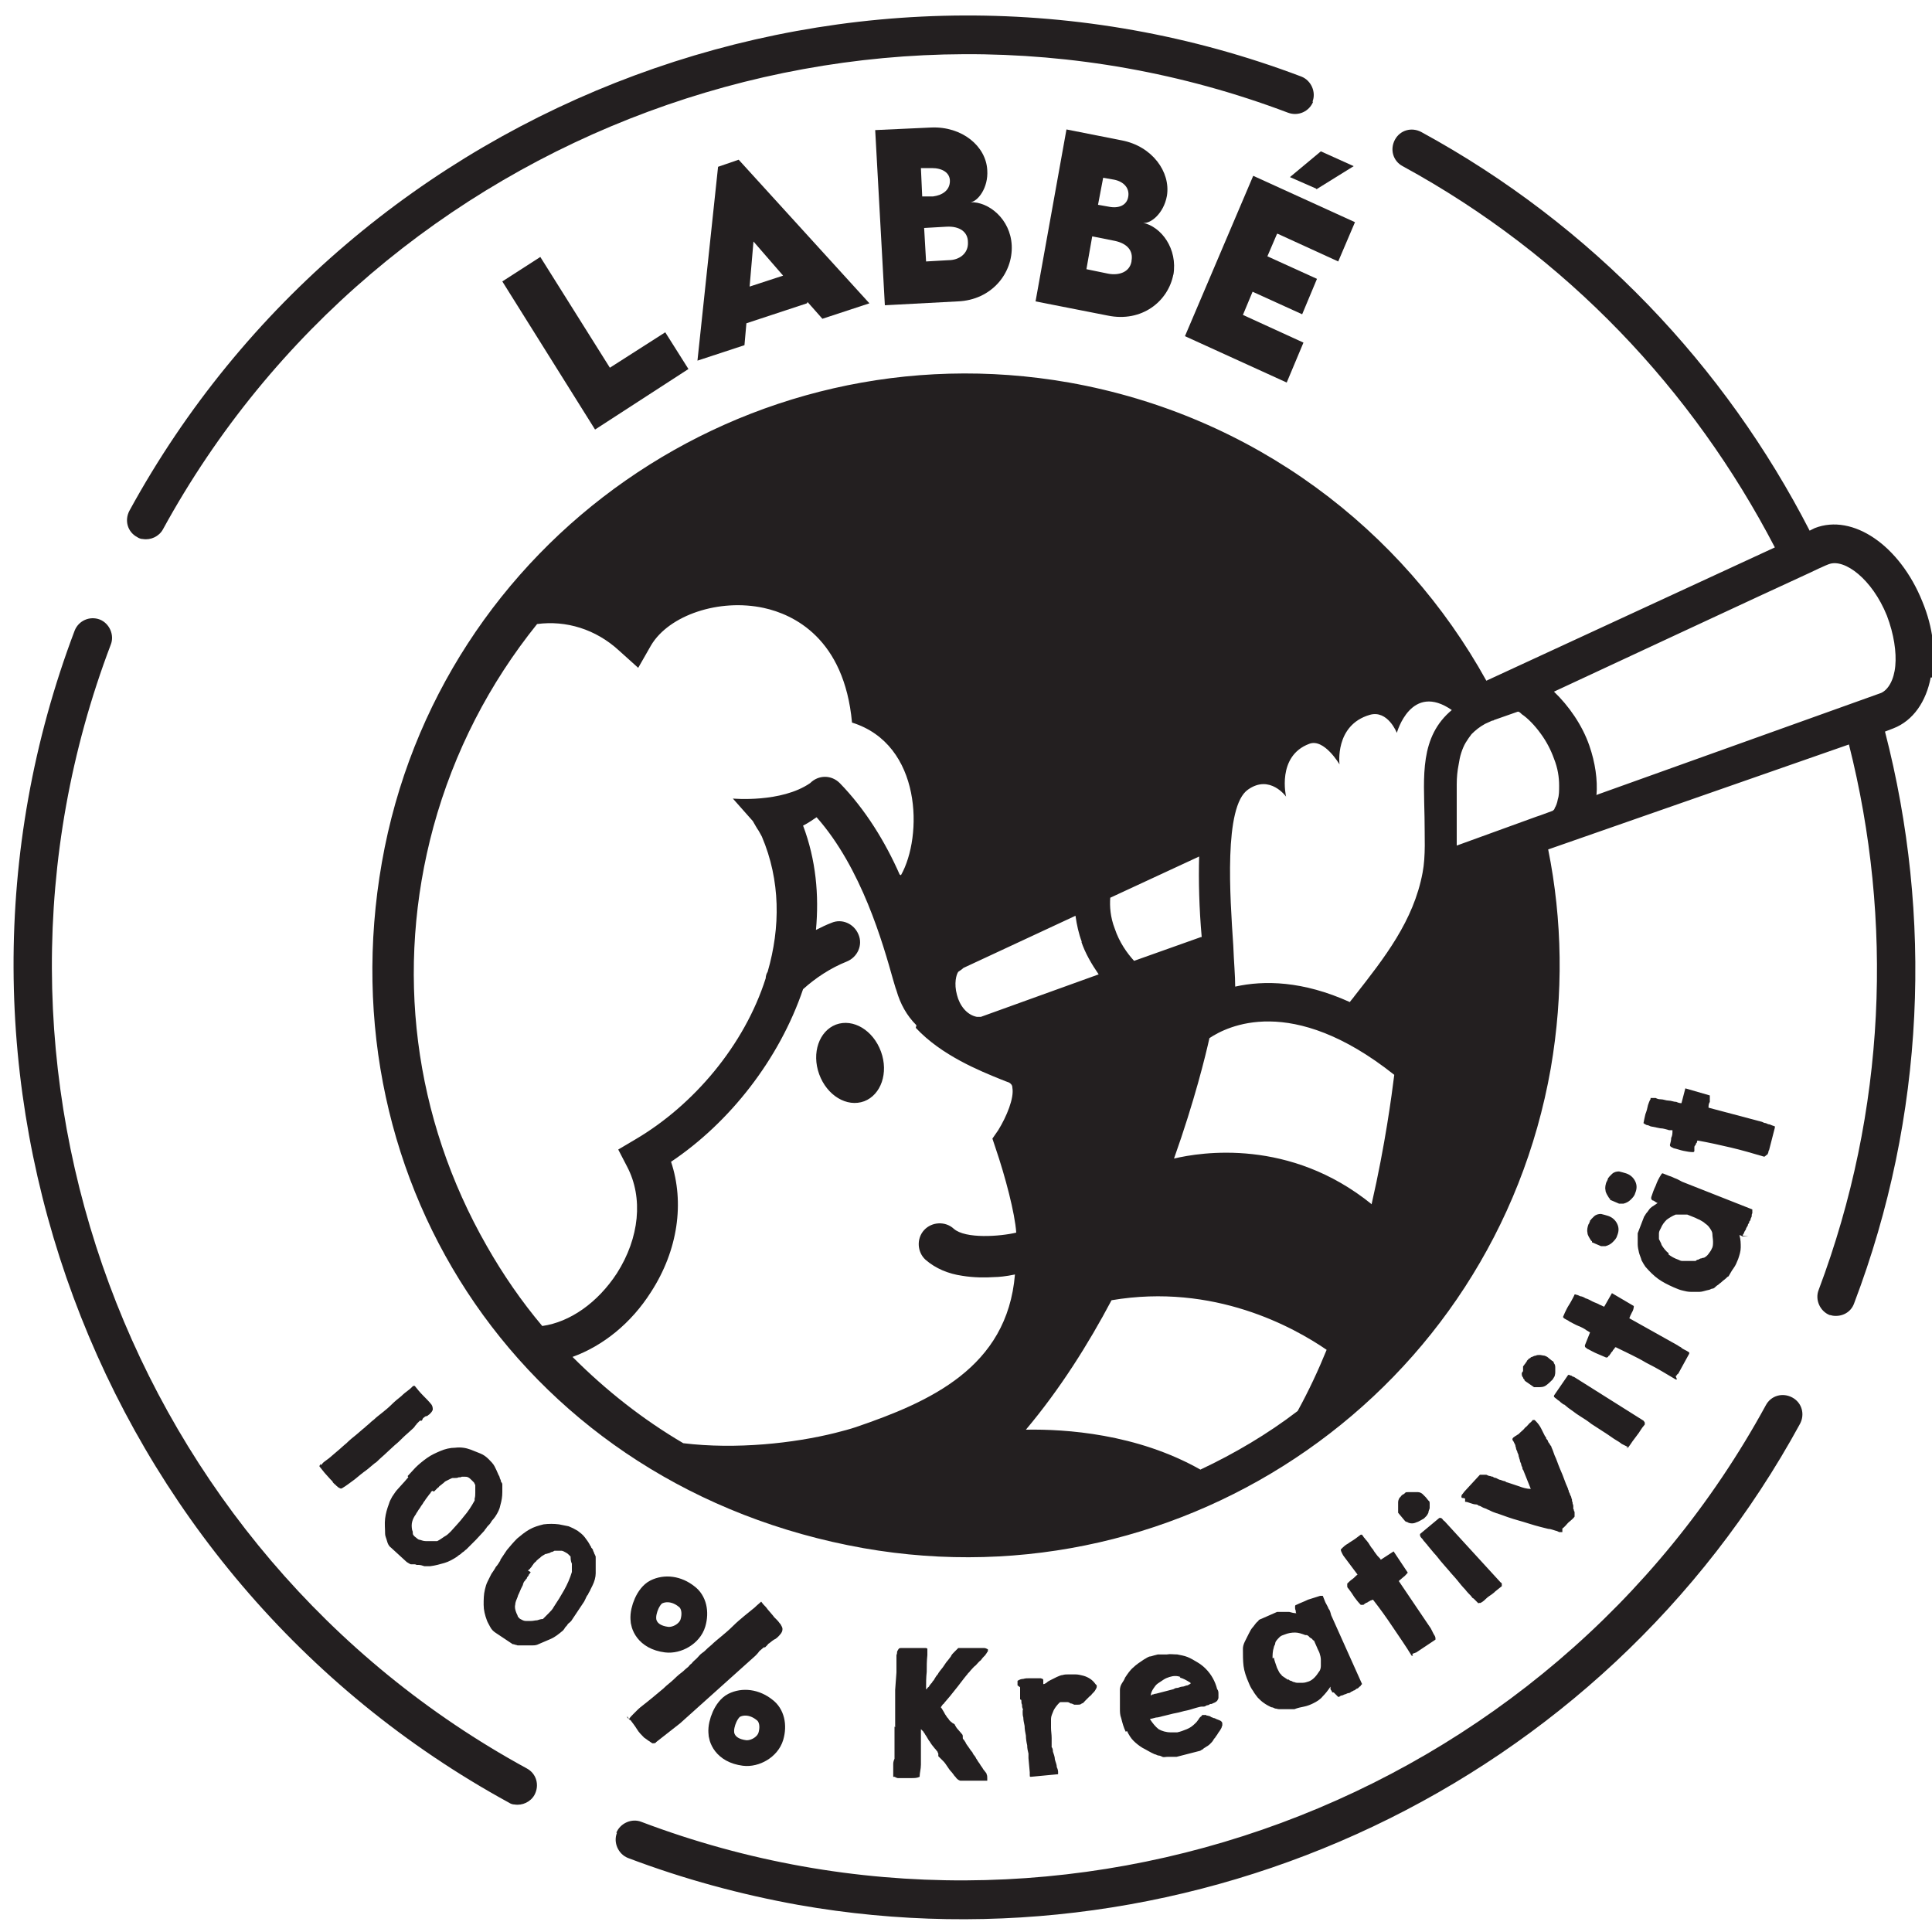
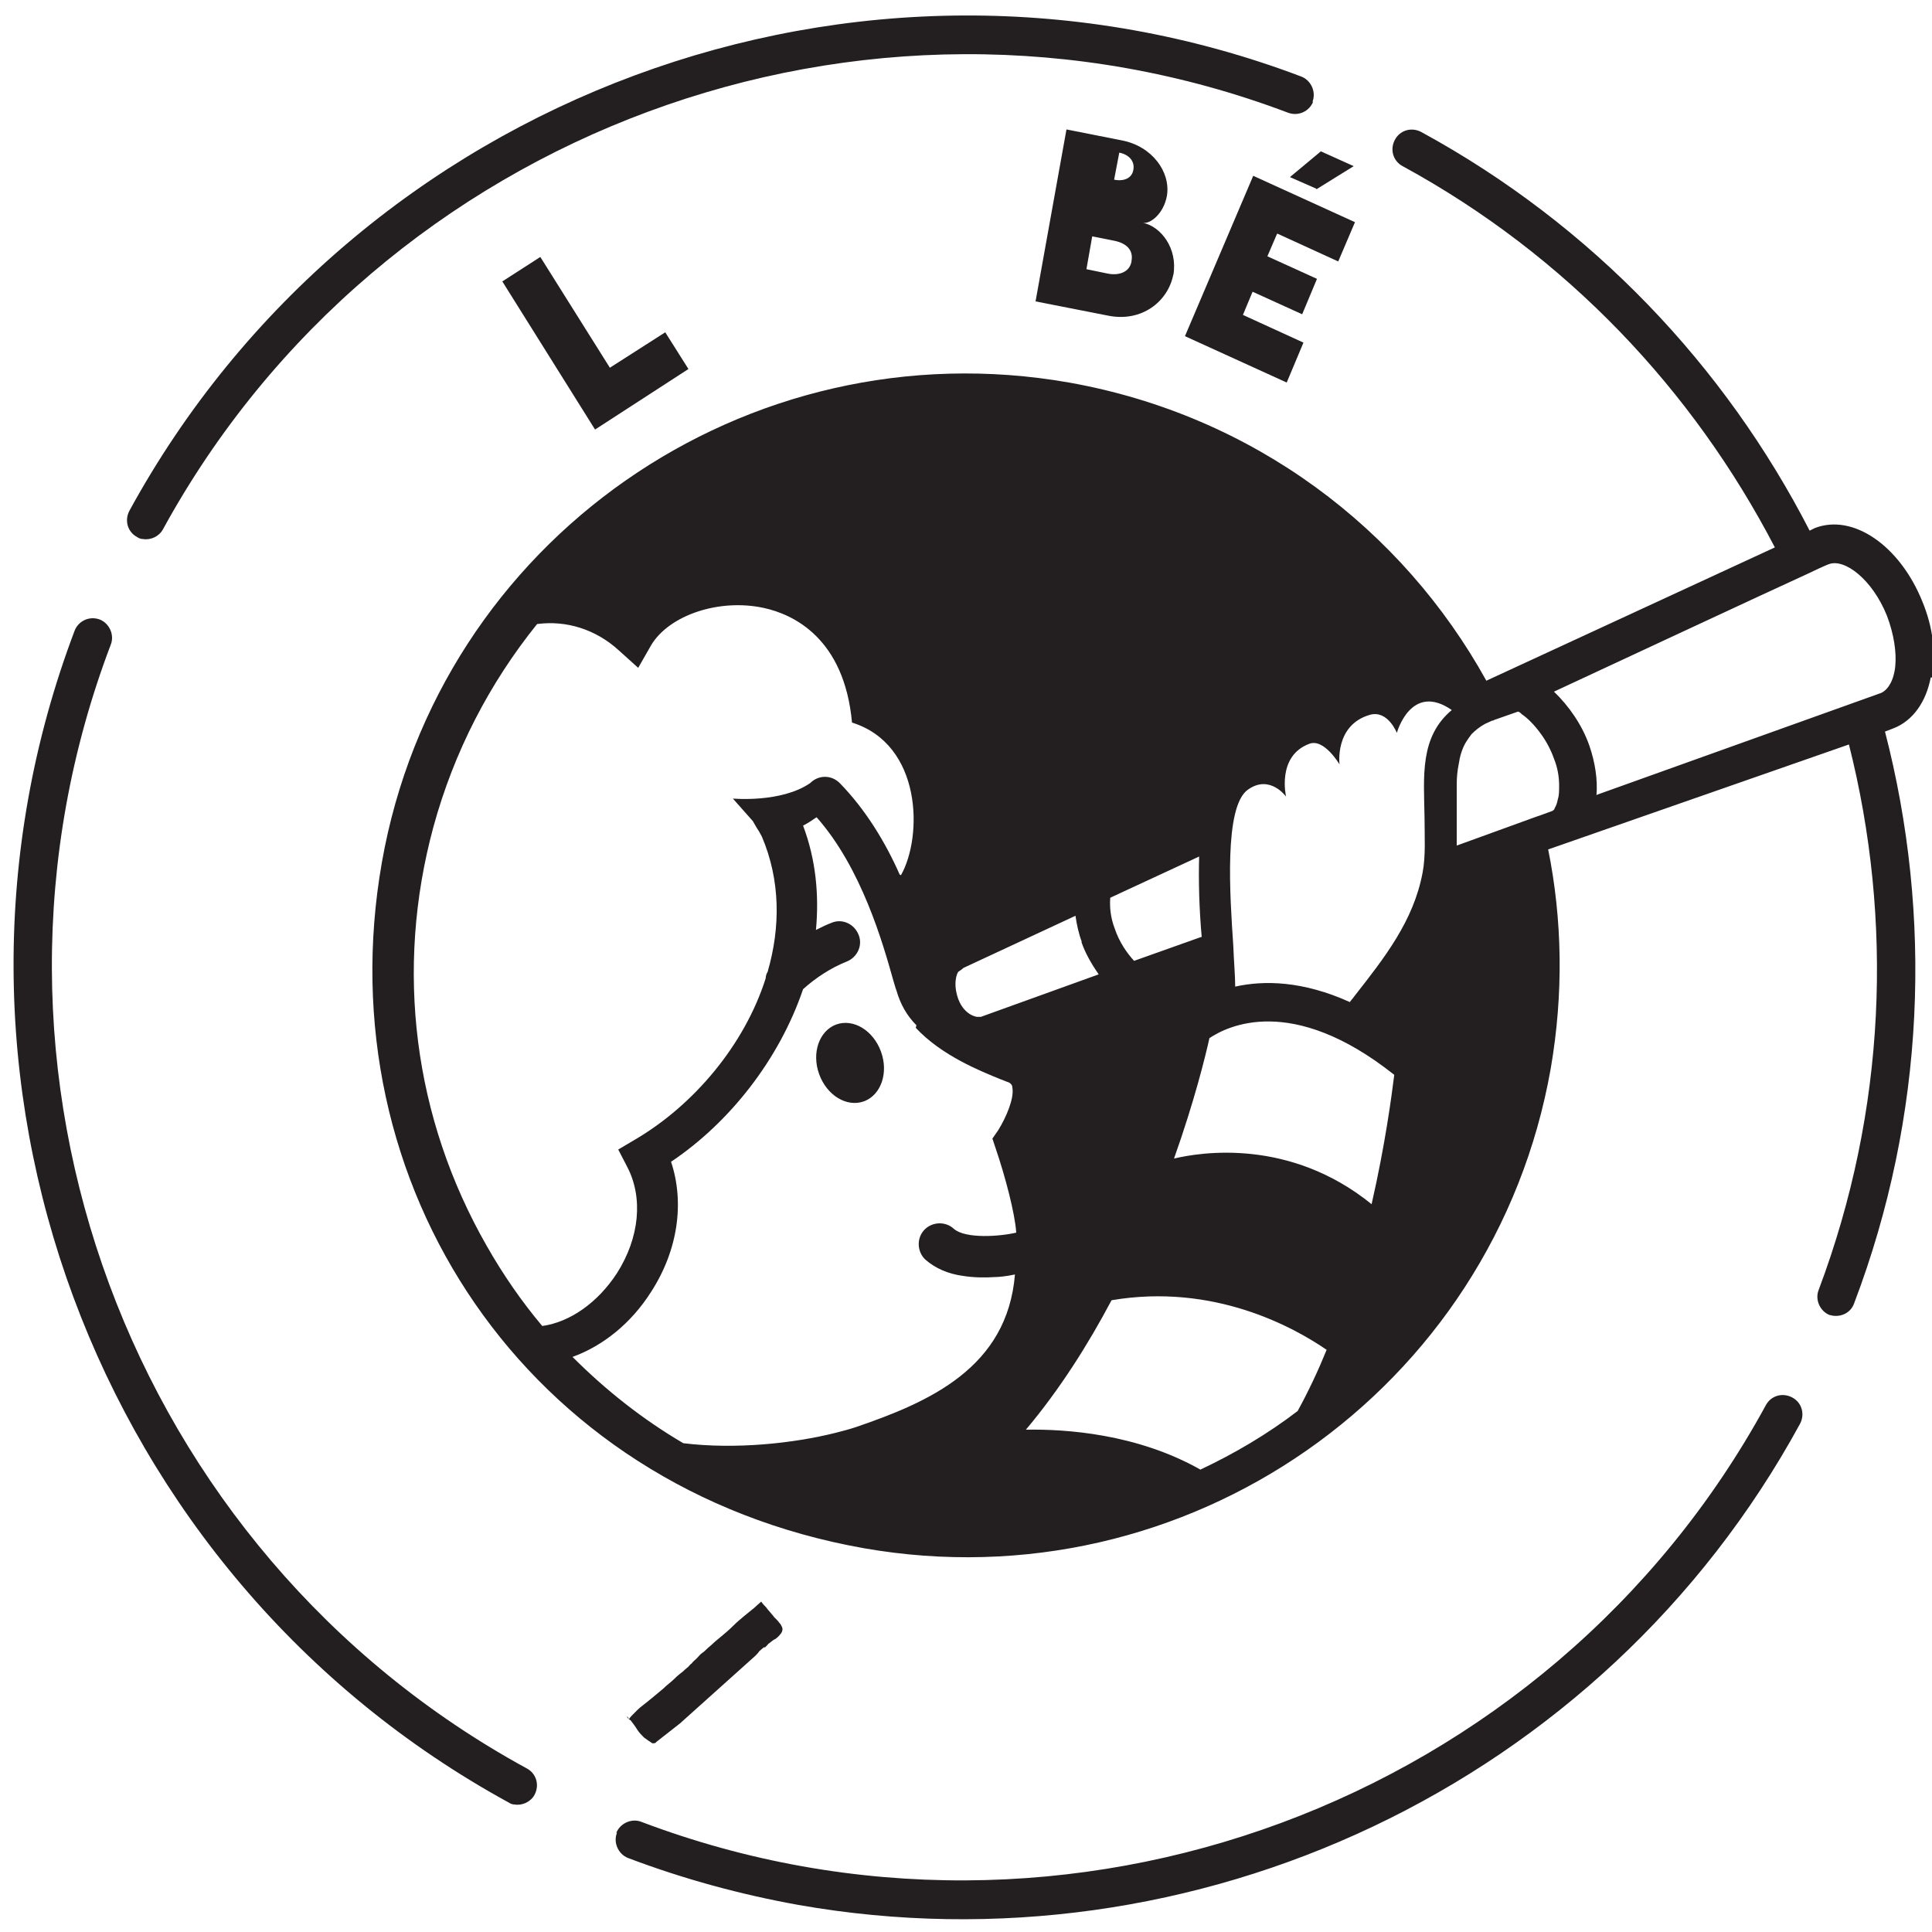
<svg xmlns="http://www.w3.org/2000/svg" id="Layer_1" data-name="Layer 1" version="1.1" viewBox="0 0 300 300">
  <defs>
    <style>
      .cls-1 {
        clip-path: url(#clippath);
      }

      .cls-2, .cls-3 {
        fill: none;
      }

      .cls-2, .cls-4 {
        stroke-width: 0px;
      }

      .cls-3 {
        stroke: #231f20;
        stroke-width: 4px;
      }

      .cls-4 {
        fill: #231f20;
      }
    </style>
    <clipPath id="clippath">
      <rect class="cls-2" width="300" height="300" />
    </clipPath>
  </defs>
  <g class="cls-1">
    <path class="cls-4" d="M300,105.2v-.3c.6-3.4.2-7.4-1.5-11.5-3.5-8.7-10.8-13.7-16.7-11.4l-.8.4c-13.1-25.5-33.7-47.4-60.3-61.9-1.5-.8-3.3-.3-4.1,1.2-.8,1.5-.3,3.3,1.2,4.1,25.5,13.9,45.1,34.8,57.8,59.2l-44.8,20.7h0c-13-23.5-36.1-41.2-64.8-46.3-50.1-8.8-97.9,24.5-106.7,74.5-8.8,50,22.4,97.2,74.8,106.5,50.1,8.8,97.9-24.5,106.7-74.5,2-11.6,1.8-23.1-.4-34h0c0,0,46.7-16.3,46.7-16.3,6.9,27.3,5.8,56.8-4.7,84.7-.6,1.5.2,3.3,1.7,3.9.2,0,.4.1.5.1,1.4.2,2.8-.5,3.3-1.9,11.1-29.2,12.2-60.2,4.8-88.8l1.3-.5c3.1-1.2,5.1-4.2,5.8-7.9h0ZM159.3,222c5.3-6.3,9.7-13.3,13.3-20.1,15.9-2.7,28.3,4.2,33.4,7.7-1.3,3.2-2.8,6.4-4.5,9.5-4.7,3.6-9.8,6.6-15.1,9.1-9.9-5.6-21-6.3-27-6.2h0ZM139.7,135.8c-2.2-5-5.3-10.1-9.3-14.2-1.3-1.3-3.3-1.3-4.6,0-4.5,3.1-12,2.4-12,2.4l3.1,3.5c.3.5.5.9.7,1.2.3.4.4.7.7,1.2,2.9,6.8,2.9,14.1.9,21-.2.3-.3.7-.3,1-3.3,10.4-11.2,19.7-20.2,25l-2.7,1.6,1.4,2.7c2.5,4.8,1.9,11-1.6,16.5-3,4.6-7.3,7.6-11.6,8.2-3.2-3.8-6.1-8-8.6-12.4-11.4-19.9-14.3-43-8.3-65.1,3.2-11.7,8.7-22.3,16.1-31.5,4.5-.6,9.1.8,12.7,4.1l3,2.7,2-3.5c2.8-4.7,10.6-7.3,17.5-5.8,4.6,1,12.5,4.7,13.7,17.8,10.9,3.4,11,17.7,7.6,23.7h0ZM142.2,159.6c4,4.3,10,6.7,13.2,8,.5.2,1,.4,1.3.5.3.2.5.4.5.8.3,1.6-.9,4.5-2.2,6.6l-.9,1.3.5,1.5c1.5,4.4,3,10.1,3.2,13.1-2.5.6-7.9,1-9.7-.6-1.3-1.2-3.4-1.1-4.6.2-1.2,1.3-1.1,3.4.2,4.6,1.6,1.4,3.6,2.2,5.7,2.5,1.8.3,3.6.3,5.1.2.5,0,1.7-.1,3.1-.4-1.2,14.5-13.3,19.8-24.7,23.7-.9.3-2,.6-3.2.9-6.4,1.6-15.4,2.6-23.6,1.6-6.3-3.7-12-8.2-17.2-13.4,4.7-1.7,9.1-5.2,12.2-10.1,4.2-6.5,5.2-13.9,3.1-20.2,9.1-6.1,16.8-15.9,20.5-26.8,2-1.8,4.3-3.3,6.8-4.3,1.7-.7,2.5-2.6,1.8-4.2-.7-1.7-2.6-2.5-4.2-1.8-.8.3-1.6.7-2.4,1.1.5-5.4,0-10.9-2-16.2.8-.4,1.5-.9,2.1-1.3,7,7.9,10.3,19.6,11.9,25.3.2.6.3,1.1.5,1.6.6,2.1,1.6,3.9,3.1,5.4h0ZM167.9,146.2c.6,1.8,1.6,3.5,2.7,5.1l-18.3,6.6c-.2,0-.4,0-.6,0-1.6-.3-2.7-1.8-3.1-3.4-.5-1.8-.1-3.2.2-3.6.3-.2.6-.4.8-.6l17.4-8.1c.2,1.4.5,2.8,1,4.1h0ZM186.5,145.5l-10.4,3.7c-1.1-1.2-2.3-2.9-3-5-.7-1.8-.8-3.5-.7-4.8l13.8-6.4c-.1,3.8,0,8,.4,12.5h0ZM225.5,110.2c-5.1,4.2-4.4,10.4-4.3,16.7,0,2.9.2,6-.3,8.6-1.4,7.5-5.9,13.2-10.6,19.2-.2.3-.5.6-.7.9-7.3-3.3-13.3-3.4-17.8-2.4,0-1.7-.2-3.8-.3-6.4-.5-7.5-1.5-21.6,2.3-24.2,3.4-2.4,5.9,1.1,5.9,1.1,0,0-1.5-6.3,3.6-8.2,2.3-.9,4.7,3.2,4.7,3.2,0,0-.8-6.1,4.7-7.7,2.8-.8,4.2,2.8,4.2,2.8,0,0,2.2-8,8.6-3.5,0,0,0,0,0,0h0ZM213,187c-12.7-10.3-26.5-8.1-30.7-7.1,3.2-9,4.9-16,5.5-18.7,2.7-1.8,12.7-7,28.7,5.7-.4,3.2-1.4,10.8-3.5,20h0ZM239.3,114c.8,1.1,1.5,2.4,2,3.8.6,1.5.8,2.9.8,4.2,0,.8,0,1.5-.2,2.1-.1.6-.3,1.1-.5,1.4,0,.2-.2.3-.3.4l-1.9.7-.6.2-12.4,4.5c0-.8,0-1.5,0-2.3,0-.8,0-1.5,0-2.3,0-1.8,0-3.4,0-4.9,0-1.1.1-2.1.3-3.1.1-.6.2-1.2.4-1.8.2-.6.4-1.1.7-1.6.3-.5.6-.9.9-1.3.6-.6,1.2-1.1,2.1-1.6l1.1-.5c.1,0,.2,0,.3-.1l3.7-1.3c.2,0,.4.2.6.4.9.6,2,1.7,3,3.1h0ZM247.9,123.5c.2-2.4-.2-5.1-1.1-7.7-1.1-3.2-3.2-6.2-5.5-8.4h0s36.9-17.2,39.6-18.4c2.7-1.3,3.1-1.4,3.1-1.4,2.4-.9,6.7,2.3,9,8,1.1,2.9,1.5,5.7,1.3,7.8-.2,2.2-1.1,3.7-2.2,4.2l-44.1,15.8h0ZM136.8,163.3c-1.2-3.3-4.3-5.2-7-4.2-2.6,1-3.8,4.4-2.6,7.7,1.2,3.3,4.3,5.2,7,4.2,2.6-1,3.8-4.4,2.6-7.7h0ZM203.8,15.8c.6-1.5-.2-3.3-1.7-3.9C133.5-14.1,55.3,14.9,20.1,79.3c-.8,1.5-.3,3.3,1.2,4.1.3.2.6.3.9.3,1.2.2,2.5-.4,3.1-1.5C59.1,20.4,134.2-7.4,200,17.5c1.6.6,3.3-.2,3.9-1.7h0ZM15.5,96.2c-1.6-.6-3.3.2-3.9,1.7-26,68.6,3,146.8,67.4,182,.3.2.6.3.9.3,1.2.2,2.5-.4,3.1-1.5.8-1.5.3-3.3-1.2-4.1C20,240.9-7.8,165.9,17.2,100.1c.6-1.5-.2-3.3-1.7-3.9h0ZM95.8,284.6c-.6,1.5.2,3.3,1.7,3.9,8.7,3.3,17.6,5.7,26.5,7.3,61.3,10.8,124.8-18.4,155.5-74.7.8-1.5.3-3.3-1.2-4.1-1.5-.8-3.3-.3-4.1,1.2-33.7,61.8-108.8,89.6-174.6,64.7-1.5-.6-3.3.2-3.9,1.7h0Z" />
  </g>
  <polygon class="cls-4" points="103.3 51.6 106.9 57.3 92.4 66.7 78 43.7 83.9 39.9 94.7 57.1 103.3 51.6 103.3 51.6" />
-   <path class="cls-4" d="M125.3,47.1l-9.4,3.1-.3,3.4-7.3,2.4,3.2-30.1,3.2-1.1,20.3,22.3-7.3,2.4-2.3-2.6h0ZM121.6,42.8l-4.6-5.3-.6,7,5.2-1.7h0Z" />
-   <path class="cls-4" d="M157.1,38.1c.2,4.3-3.1,8.5-8.4,8.7l-11.3.6-1.5-27.2,8.7-.4c4.8-.2,8.5,2.9,8.7,6.6.2,2.8-1.5,4.9-2.6,5,2.8-.1,6.2,2.6,6.4,6.7h0ZM144.7,26.1h-1.7c0,0,.2,4.4.2,4.4h1.7c1.5-.2,2.6-1,2.6-2.4,0-1.3-1.2-2-2.8-2h0ZM150.3,37.6c0-1.6-1.3-2.5-3.3-2.4l-3.5.2.3,5.2,3.5-.2c1.6,0,3.1-1,3-2.8h0Z" />
-   <path class="cls-4" d="M182.2,42.6c-.8,4.2-4.9,7.5-10.2,6.4l-11.2-2.2,4.8-26.7,8.6,1.7c4.7.9,7.6,4.9,7,8.6-.5,2.8-2.6,4.4-3.7,4.2,2.8.6,5.4,4,4.7,8.1h0ZM173,27.9l-1.7-.3-.8,4.2,1.7.3c1.5.3,2.8-.2,3-1.6.2-1.3-.7-2.3-2.2-2.6h0ZM175.7,40.5c.3-1.6-.7-2.7-2.6-3.1l-3.5-.7-.9,5.1,3.4.7c1.6.3,3.3-.2,3.6-1.9h0Z" />
+   <path class="cls-4" d="M182.2,42.6c-.8,4.2-4.9,7.5-10.2,6.4l-11.2-2.2,4.8-26.7,8.6,1.7c4.7.9,7.6,4.9,7,8.6-.5,2.8-2.6,4.4-3.7,4.2,2.8.6,5.4,4,4.7,8.1h0ZM173,27.9c1.5.3,2.8-.2,3-1.6.2-1.3-.7-2.3-2.2-2.6h0ZM175.7,40.5c.3-1.6-.7-2.7-2.6-3.1l-3.5-.7-.9,5.1,3.4.7c1.6.3,3.3-.2,3.6-1.9h0Z" />
  <path class="cls-4" d="M198.3,36.3l-1.5,3.5,7.7,3.5-2.3,5.5-7.7-3.5-1.5,3.6,9.4,4.3-2.6,6.2-15.8-7.2,10.6-24.9,15.8,7.2-2.6,6.1-9.4-4.3h0ZM204.4,29.3l-4.1-1.8,4.8-4,5.1,2.3-5.8,3.6h0Z" />
  <path class="cls-4" d="M97.4,266.5c0,0,0,.1,0,.2,0,0,.1.1.2.2.1.1.2.2.3.2.3.4.7.9,1,1.4.3.5.7.9,1.1,1.3l.7.5.6.4c.3,0,.5,0,.6-.2l3.7-2.9,11.7-10.5c.2-.2.4-.4.6-.7.2-.2.5-.4.7-.6,0,0,0,0,.1,0,0,0,.1,0,.1,0,0,0,.1-.1.3-.3.2-.2.2-.3.3-.3.4-.3.7-.6,1-.7.3-.2.6-.5.9-.9.2-.3.2-.5.2-.7,0-.2-.2-.5-.3-.7-.2-.2-.3-.4-.5-.6-.2-.2-.4-.4-.5-.5,0,0-.2-.3-.4-.5-.2-.2-.4-.5-.6-.7-.2-.3-.4-.5-.6-.7-.2-.2-.3-.4-.4-.5h0s0,0,0,0c0,0,0,0,0,0,0,0,0,0,0,0-.2.2-.6.5-1,.9-.5.4-1,.8-1.6,1.3-.6.5-1.2,1-1.8,1.6-.6.6-1.2,1.1-1.8,1.6-.6.5-1.1.9-1.5,1.3-.5.4-.8.7-1,.9,0,0-.2.2-.5.4-.3.2-.5.5-.8.8-.3.3-.6.5-.8.8-.3.2-.4.4-.5.5-.1.1-.4.3-.8.7-.4.3-.9.7-1.4,1.2-.5.5-1.1.9-1.7,1.5-.6.5-1.2,1-1.8,1.5-.6.5-1,.8-1.5,1.2-.4.3-.7.6-.8.7-.2.2-.4.4-.6.6-.2.2-.4.4-.6.7,0,0,0,0,0,.1" />
-   <path class="cls-3" d="M115.6,272.2c1.6.2,3.6-.9,4.1-2.6.5-1.7.1-3.3-1-4.1-1.5-1.2-3.3-1.4-4.7-.7-1.2.6-2.1,2.8-2,4.2,0,.7.5,2.8,3.6,3.2h0ZM103.5,254.6c1.6.2,3.6-.9,4.1-2.6.5-1.7.1-3.3-1-4.1-1.5-1.2-3.3-1.4-4.7-.7-1.2.6-2.1,2.8-2,4.2,0,.7.5,2.8,3.6,3.2h0Z" />
-   <path class="cls-4" d="M49.8,227.3c0,.1-.2.2-.2.4l.8,1,.9,1s0,0,.2.2c0,0,.2.2.2.3,0,0,.2.2.3.3,0,0,.2.1.2.2.1,0,.2.2.4.3.2.1.3.2.5.1.7-.4,1.3-.9,2-1.4.6-.5,1.2-1,1.9-1.5l1.2-1c.2-.1.4-.3.7-.6.3-.3.7-.6,1.1-1,.4-.4.9-.8,1.3-1.2.5-.4.9-.8,1.3-1.2.4-.4.8-.7,1.1-1,.3-.3.6-.5.7-.7.1-.2.3-.3.3-.4,0,0,.2-.2.3-.3l.2-.2s0,0,.2,0c0,0,.1,0,.1,0,0,0,0,0,.1-.2,0,0,.1-.2.1-.2h0c.2-.1.3-.3.5-.3.2,0,.3-.2.5-.3.2-.2.4-.4.5-.7,0-.2,0-.5-.2-.8-.4-.5-.9-1-1.3-1.4-.5-.5-.9-1-1.3-1.5,0,0,0,0-.1,0,0,0-.1,0-.1,0h0s0,0,0,0c-.1,0-.3.3-.7.6-.4.3-.8.6-1.2,1-.5.4-1,.8-1.5,1.3-.5.5-1,.9-1.5,1.3-.5.4-.9.7-1.2,1-.4.3-.6.5-.7.6-.2.2-.5.4-.8.7-.4.3-.8.7-1.3,1.1-.5.4-1,.8-1.5,1.3-.5.4-1,.9-1.5,1.3-.5.4-.9.8-1.3,1.1-.4.3-.7.5-.9.7,0,.1-.2.2-.3.3h0ZM63.4,229.4c-.3.3-.5.6-.8.9-.3.3-.6.7-.9,1-.3.3-.5.7-.8,1.1-.2.4-.4.7-.5,1.1-.3.8-.5,1.5-.6,2.3-.1.8,0,1.6,0,2.4,0,.3.2.7.3,1.1.1.4.3.8.6,1l2.4,2.2s.1.1.3.2c.2.1.3.2.4.2,0,0,0,0,.2,0,0,0,.2,0,.3,0,.1,0,.2,0,.4.1.1,0,.2,0,.3,0,.3,0,.6.1.9.2.3,0,.6,0,.9,0,.8-.1,1.5-.3,2.2-.5.7-.2,1.4-.6,2-1,0,0,.2-.2.4-.3.2-.1.3-.3.5-.4.2-.1.3-.3.5-.4.1-.1.2-.2.2-.2l1.3-1.3,1.3-1.4s.1-.2.3-.4c.1-.2.3-.4.5-.6.2-.2.3-.5.5-.7.2-.2.3-.4.4-.5.4-.6.7-1.2.8-1.8.2-.7.3-1.3.3-2,0,0,0-.2,0-.4,0-.2,0-.4,0-.4,0,0,0-.1,0-.3,0-.2,0-.3-.2-.5,0-.2-.1-.4-.2-.6,0-.2-.1-.3-.2-.5-.2-.5-.4-.9-.6-1.3-.2-.4-.6-.8-.9-1.1-.4-.4-.8-.7-1.3-.9-.5-.2-1-.4-1.5-.6-.8-.3-1.6-.4-2.4-.3-.8,0-1.6.2-2.3.5-.7.3-1.4.6-2.1,1.1-.7.5-1.3,1-1.8,1.5l-1.2,1.3h0ZM67.4,231.6c0,0,.2-.2.3-.3.1-.1.2-.2.3-.3.1,0,.2-.2.2-.2.1-.1.3-.2.5-.4.2-.1.3-.3.5-.4.2-.1.4-.2.6-.3.2-.1.4-.2.5-.2,0,0,.2,0,.4,0,.2,0,.3,0,.5-.1.2,0,.4,0,.5-.1.2,0,.3,0,.3,0,.3,0,.5,0,.7.1.2.1.4.3.6.5.2.2.3.3.3.3,0,0,.1.2.2.4,0,0,0,0,0,.1h0c0,.5,0,.8,0,1.1,0,.3,0,.6-.1.9,0,0,0,0,0,.1,0,0,0,.1,0,.2-.5.9-1,1.7-1.7,2.5-.6.8-1.3,1.5-2,2.3-.3.3-.6.6-1,.8-.3.2-.7.5-1.1.7,0,0,0,0,0,0,0,0,0,0,0,0-.3,0-.6,0-.9,0-.3,0-.6,0-.9,0-.3,0-.6-.1-.9-.2-.3,0-.5-.3-.8-.5-.2-.2-.3-.3-.3-.5,0-.2,0-.3-.1-.5-.1-.5-.1-.9,0-1.3.1-.4.3-.8.6-1.2,0-.1.2-.3.3-.5.1-.2.3-.4.4-.6.1-.2.3-.4.4-.6.1-.2.2-.3.2-.3,0,0,.1-.1.2-.3.1-.1.2-.3.3-.4.1-.1.2-.3.3-.4.1-.1.2-.2.2-.3,0,0,0,0,.2-.2h0ZM77.7,242.3c-.2.3-.4.7-.7,1-.2.4-.5.8-.7,1.1-.2.4-.4.8-.6,1.2-.2.4-.3.8-.4,1.2-.2.8-.2,1.6-.2,2.4,0,.8.2,1.6.5,2.4.1.3.3.6.5,1,.2.4.5.7.8.9l2.7,1.8s.2,0,.4.1c.2,0,.3.1.4.1,0,0,0,0,.2,0,0,0,.2,0,.3,0,.1,0,.2,0,.4,0,.1,0,.2,0,.3,0,.3,0,.6,0,.9,0,.3,0,.6,0,.9-.1.7-.3,1.4-.6,2.1-.9.7-.3,1.3-.8,1.9-1.3,0,0,.2-.2.3-.4.1-.2.3-.3.4-.5.1-.2.3-.3.4-.4.1-.1.2-.2.2-.2l1-1.5,1-1.5c0,0,.1-.2.2-.4.1-.2.2-.5.4-.7.1-.3.3-.5.4-.8.1-.2.2-.4.3-.6.3-.6.5-1.3.5-1.9,0-.7,0-1.4,0-2,0,0,0-.2,0-.4,0-.2,0-.3-.1-.4,0,0,0-.1-.1-.2,0-.1-.1-.3-.2-.5,0-.2-.2-.4-.3-.5,0-.2-.2-.3-.2-.4-.2-.4-.5-.8-.8-1.2-.3-.4-.7-.7-1.1-1-.5-.3-.9-.5-1.4-.7-.5-.1-1-.2-1.5-.3-.8-.1-1.6-.1-2.4,0-.8.2-1.5.4-2.2.8-.7.4-1.3.9-1.9,1.4-.6.6-1.1,1.2-1.6,1.8l-1,1.5h0ZM82,243.9c0-.1.2-.2.3-.3,0-.1.2-.2.3-.4,0-.1.2-.2.2-.3.1-.1.2-.3.4-.4.1-.2.3-.3.5-.5.2-.1.3-.3.5-.4.2-.1.3-.2.5-.3,0,0,.2,0,.4-.1.2,0,.3-.1.5-.2.2,0,.3-.1.5-.2.2,0,.3,0,.3,0,.3,0,.5,0,.8,0,.2,0,.5.2.7.3.2.1.3.2.4.3,0,0,.2.2.3.3,0,0,0,0,0,.1h0c0,.5.1.8.2,1,0,.3,0,.6,0,.9,0,0,0,0,0,.2,0,0,0,.1,0,.2-.3,1-.7,1.9-1.2,2.8-.5.9-1,1.7-1.6,2.6-.2.4-.5.7-.8,1-.3.3-.6.6-.9.9,0,0,0,0,0,0,0,0,0,0,0,0-.3,0-.6.1-.9.2-.3,0-.6.1-.9.1-.3,0-.6,0-.9,0-.3,0-.6-.2-.8-.3-.2-.1-.3-.3-.4-.4,0-.1-.1-.3-.2-.5-.2-.5-.3-.9-.2-1.3,0-.4.2-.8.4-1.3,0-.1.1-.3.2-.5.1-.2.2-.5.3-.7.1-.2.2-.4.3-.6,0-.2.1-.3.1-.3,0,0,0-.2.2-.3,0-.1.2-.3.3-.4,0-.2.2-.3.3-.5,0-.1.1-.2.2-.3,0,0,0,0,.1-.2h0ZM138.9,268.1v5c-.1.2-.2.5-.2.8,0,.3,0,.6,0,.9,0,.3,0,.7,0,1.1h.2c.2.1.4.2.5.2.1,0,.3,0,.4,0,.1,0,.3,0,.4,0h.2c.4,0,.8,0,1.2,0,.4,0,.8,0,1.2-.2,0,0,0,0,0,0,0-.6.2-1.2.2-1.9,0-.6,0-1.3,0-1.9v-2.2c0,0,0-.1,0-.2,0-.1,0-.2,0-.4,0-.1,0-.3,0-.4,0-.1,0-.2,0-.2h0c0,0,0-.2,0-.2,0,0,.1.1.2.2.1.1.2.2.2.2,0,0,0,.1.2.3,0,.1.2.3.3.5.1.2.2.3.3.5s.2.2.2.3c0,0,.1.1.2.3.1.1.2.3.4.5.1.2.3.3.4.5.1.1.2.2.2.3,0,0,0,0,.1.2,0,0,0,.1,0,.1,0,0,0,0,0,.2,0,0,0,.1,0,.1,0,0,.1.1.2.2.1.1.2.2.2.2,0,0,.2.2.4.4.2.2.4.5.6.8.2.3.4.6.6.8s.3.4.4.5c.1.2.3.3.4.5.2.2.3.3.6.4h1.1s1,0,1,0c0,0,.2,0,.4,0,.2,0,.4,0,.5,0,.2,0,.4,0,.5,0,.2,0,.3,0,.3,0,0,0,.1,0,.2,0,.1,0,.2,0,.2,0,0,0,0,0,0-.2,0,0,0-.1,0-.2,0-.2,0-.4-.1-.6,0-.2-.2-.3-.3-.5,0,0-.2-.2-.3-.4-.1-.2-.3-.4-.4-.6-.1-.2-.3-.4-.4-.6-.1-.2-.2-.3-.2-.3,0,0,0,0-.1-.2,0,0-.1-.2-.2-.3,0,0-.2-.2-.2-.3,0,0-.1-.1-.1-.2-.2-.2-.4-.5-.6-.8-.2-.3-.4-.5-.5-.8,0,0-.1-.1-.2-.3-.1-.1-.2-.2-.2-.3,0,0,0-.2,0-.3,0,0,0-.2-.1-.3-.2-.2-.4-.5-.6-.7-.2-.2-.4-.5-.5-.7h0c0-.1-.1-.2-.3-.3-.1,0-.2-.2-.3-.2,0,0-.1-.1-.3-.3-.1-.2-.2-.3-.3-.4,0,0-.1-.1-.2-.3-.1-.1-.2-.3-.3-.5s-.2-.3-.3-.5c0-.1-.2-.2-.2-.3,0,0,.1-.2.2-.3,0,0,.1-.2.2-.2.2-.3.6-.7,1-1.2.4-.5.8-1,1.2-1.5.4-.5.7-.9,1-1.3s.5-.6.5-.6c0-.1.3-.3.5-.6.3-.3.5-.6.8-.8.3-.3.5-.6.8-.8.2-.3.4-.5.5-.6,0,0,.1-.1.2-.2,0,0,.1-.2.2-.3,0,0,.1-.2.2-.3,0,0,0-.2,0-.2h0c0,0,0,0,0-.1,0,0,0,0,0,0-.2-.1-.4-.2-.6-.2-.2,0-.4,0-.6,0h-.6s-.6,0-.6,0c0,0-.2,0-.4,0-.2,0-.4,0-.7,0-.2,0-.5,0-.7,0-.2,0-.4,0-.4,0-.2.2-.4.4-.6.6-.2.2-.4.4-.5.6,0,.1-.3.4-.5.7-.3.3-.5.7-.8,1.1-.3.4-.6.7-.8,1.1-.3.3-.4.6-.5.7,0,0,0,.1-.2.3s-.1.2-.2.3c0,0,0,0-.2.2,0,.1-.2.2-.2.3,0,.1-.2.2-.3.3,0,.1-.1.2-.2.2,0,0,0,0,0,0,0,0,0,0,0,0h0c0-1,0-1.8.1-2.7,0-.8,0-1.7.1-2.6v-1s-.2-.1-.2-.1c-.3,0-.7,0-1,0-.3,0-.6,0-.8,0-.3,0-.5,0-.7,0,0,0-.1,0-.3,0-.2,0-.3,0-.4,0-.1,0-.3,0-.6,0-.2,0-.4,0-.5.2-.1.2-.2.3-.2.4,0,.1,0,.3-.1.5v2.7c0,0-.2,2.7-.2,2.7,0,.1,0,.4,0,.8,0,.4,0,.9,0,1.4,0,.5,0,1,0,1.5,0,.5,0,.8,0,1.1,0,0,0,.1,0,.2,0,0,0,.2,0,.3,0,0,0,.2,0,.3,0,0,0,.1,0,.2h0ZM158.4,262c0,0,0,.1,0,.2,0,0,0,.1,0,.2,0,0,0,.1,0,.1v1.4c.2,0,.2.1.2.3,0,.2,0,.3.1.5,0,.2,0,.4.1.6s0,.3,0,.3v.4c0,.1,0,.4.1.7,0,.4.1.8.2,1.3,0,.5.1,1,.2,1.5,0,.5.1,1.1.2,1.5,0,.5.1.9.2,1.3,0,.4,0,.6,0,.7l.2,2.2c0,0,0,.2,0,.4,0,.2,0,.3.1.3,0,0,0,0,.1,0l4.2-.4c0,0,0,0,0-.1,0,0,0-.1,0-.1v-.2c0,0,0-.3-.2-.7,0-.4-.2-.8-.3-1.2,0-.4-.2-.9-.3-1.2,0-.4-.1-.6-.2-.7,0,0,0,0,0-.2,0-.1,0-.2,0-.4,0-.1,0-.3,0-.4,0-.1,0-.3,0-.4,0-.6-.1-1.1-.1-1.6,0-.5,0-.9,0-1.4,0-.4.2-.8.4-1.3.2-.4.5-.8.9-1.2,0,0,.1-.1.2-.1,0,0,.2,0,.3,0,.2,0,.4,0,.6,0,.2,0,.4,0,.6.2.2,0,.4.1.6.2.2,0,.4,0,.6,0,.2,0,.4,0,.6-.2.2,0,.3-.2.5-.4,0,0,.2-.2.3-.3.1-.1.3-.3.4-.4.2-.1.3-.3.4-.4.1-.1.2-.2.2-.2,0,0,.2-.2.3-.4.1-.2.2-.3.2-.5,0-.1,0-.2,0-.2,0,0-.1-.1-.2-.2-.2-.3-.5-.6-.8-.8-.3-.2-.7-.4-1.1-.5-.4-.1-.8-.2-1.2-.2-.4,0-.8,0-1.1,0-.3,0-.6,0-.9.1-.3,0-.6.2-.9.3,0,0-.2.1-.4.2-.2.1-.4.2-.6.3s-.4.2-.6.4c-.2.1-.3.2-.4.2h-.1c0-.2,0-.4,0-.6,0-.2-.1-.2-.4-.3,0,0-.2,0-.4,0-.2,0-.3,0-.4,0-.2,0-.3,0-.4,0-.1,0-.2,0-.3,0-.1,0-.2,0-.3,0-.3,0-.6,0-.9.1-.3,0-.6.1-.9.3,0,0,0,0,0,0,0,0,0,0,0,0,0,0,0,.2,0,.3,0,.2,0,.3,0,.3,0,0,0,0,0,.1h0ZM175,268.8c.3.6.6,1.1,1,1.5.4.4.9.8,1.4,1.1.6.3,1.2.7,1.9,1,.2,0,.4.2.6.2.2,0,.4.1.6.2s.5,0,.8,0c.3,0,.5,0,.8,0,0,0,.2,0,.3,0,.2,0,.2,0,.3,0l3.5-.9c.1,0,.3-.1.4-.2.1,0,.2-.1.3-.2s.2-.1.3-.2c.2-.1.5-.3.7-.5.2-.2.4-.4.5-.6,0,0,.1-.2.3-.4.1-.2.3-.4.4-.6.1-.2.3-.4.4-.6.1-.2.2-.3.2-.4,0-.1.1-.2.1-.3,0,0,0-.2,0-.3,0-.2-.2-.4-.5-.5-.3-.1-.5-.2-.7-.3,0,0-.2,0-.3-.1-.1,0-.3-.1-.4-.2-.1,0-.3-.1-.4-.1-.1,0-.2,0-.2-.1,0,0-.2,0-.2,0s0,0-.2,0c0,0-.1,0-.2,0,0,0,0,0-.1.1,0,0,0,.1-.2.2-.1.1-.2.2-.3.4-.1.1-.2.3-.3.4-.1.1-.2.2-.2.2-.4.4-.8.7-1.3.9-.5.2-1,.4-1.5.5,0,0-.1,0-.2,0,0,0-.2,0-.3,0-.1,0-.2,0-.3,0-.1,0-.2,0-.2,0-.7,0-1.4-.2-1.9-.5-.5-.4-.9-.9-1.3-1.5h0c0,0,0,0,0,0,0,0,0,0,0-.1.2,0,.5-.1.9-.2.4,0,.9-.2,1.4-.3.5-.1,1.1-.3,1.7-.4.6-.1,1.1-.3,1.7-.4.5-.1,1-.3,1.4-.4.4-.1.7-.2.9-.2,0,0,.2,0,.3,0,.2,0,.3-.1.5-.2.2,0,.4-.1.5-.2.2,0,.3,0,.4-.1.3-.1.5-.2.7-.4.1-.2.2-.3.2-.5,0-.2,0-.4,0-.6,0-.2,0-.5-.2-.7-.3-1.2-.9-2.3-1.8-3.2-.4-.4-.8-.7-1.3-1-.5-.3-1-.6-1.5-.8-.5-.2-1.1-.3-1.6-.4-.6,0-1.1-.1-1.6,0,0,0-.1,0-.3,0-.1,0-.3,0-.4,0-.1,0-.3,0-.4,0-.1,0-.2,0-.3,0-.4.1-.8.2-1.1.3-.4,0-.7.3-1.1.5-.6.4-1.2.8-1.6,1.2-.5.4-.9,1-1.3,1.6-.1.3-.3.6-.5.9-.2.3-.3.7-.3,1,0,0,0,.1,0,.3,0,.1,0,.3,0,.4,0,.1,0,.3,0,.4,0,.1,0,.2,0,.2,0,.6,0,1.1,0,1.6,0,.5,0,1,.2,1.5.2.8.4,1.5.7,2.1h0ZM183.2,260.5c.5.1,1,.4,1.5.7,0,0,.2.1.2.2h0c-.1.1-.3.2-.5.3-.3,0-.5.2-.8.2-.3,0-.6.2-.8.2-.3,0-.4.1-.6.2l-2.7.7c0,0-.2,0-.4.1-.2,0-.3.1-.4.2h0s0-.1,0-.1c0-.3.2-.7.4-1,.2-.3.4-.6.7-.8.3-.2.6-.4.9-.6.3-.2.6-.3.9-.4.6-.2,1.2-.2,1.7,0h0ZM207.8,263.5c0,0,.2,0,.4-.2.2,0,.4-.1.6-.2.2,0,.4-.2.6-.2.2,0,.3-.1.4-.2.1,0,.2-.1.4-.2.2,0,.3-.2.5-.3.2,0,.3-.2.4-.3.1,0,.2-.1.2-.2l.2-.2-4.8-10.7c-.1-.4-.2-.8-.4-1-.1-.3-.3-.6-.5-1l-.4-1s0,0-.2,0c0,0-.1,0-.2,0-.6.2-1.3.4-1.9.6-.6.3-1.2.5-1.8.8-.1,0-.2.1-.2.2s0,.2,0,.3c0,0,0,.2.1.4,0,.2,0,.3.1.4-.4,0-.7-.1-1.1-.2-.4,0-.7,0-1.1,0-.1,0-.3,0-.5,0-.2,0-.3,0-.3,0l-2.5,1.1s-.1,0-.2.1c-.1,0-.2.1-.2.2-.3.2-.5.5-.8.9-.3.3-.5.7-.7,1.1s-.4.8-.6,1.2c-.2.4-.3.8-.3,1.1,0,1,0,1.9.1,2.7.1.8.4,1.7.8,2.6.2.5.4.9.7,1.3.2.4.5.7.7,1,.3.3.6.6.9.8.4.3.8.5,1.2.7.2,0,.4.1.6.2.2,0,.4.1.6.1,0,0,.3,0,.5,0,.2,0,.5,0,.7,0,.3,0,.5,0,.7,0,.2,0,.4,0,.5,0,.5-.2,1-.3,1.5-.4.5-.1,1-.3,1.4-.5.6-.3,1.1-.6,1.5-1.1.4-.4.8-.9,1.2-1.5h0s0,0,0,0c0,0,0,0,0,.2,0,.1,0,.2,0,.2h0s0,0,0,0c0,0,.1.2.2.3,0,.1.1.2.1.2h.2ZM197.6,257.5c0-.5,0-1.1.2-1.7,0-.1.1-.3.2-.5,0-.2.1-.4.1-.4.2-.3.4-.5.6-.7.2-.2.5-.3.8-.4.5-.2,1-.3,1.6-.3.5,0,1.1.2,1.6.4,0,0,0,0,.2,0,0,0,.1,0,.2.1,0,0,.1,0,.2.2.1,0,.2.2.3.2.1,0,.2.2.3.3.1,0,.2.1.2.2l.4.9c.1.3.3.6.4.9.1.3.2.7.2,1,0,.3,0,.7,0,1,0,.3-.1.7-.3.9-.2.3-.4.6-.7.9-.3.3-.6.5-.9.6-.3.1-.6.2-.9.2-.3,0-.6,0-.9,0,0,0-.2,0-.4-.1-.2,0-.3-.1-.5-.2-.2,0-.3-.1-.4-.2-.1,0-.2,0-.2,0,0,0,0,0-.1-.1,0,0-.2-.1-.3-.2,0,0-.2-.1-.3-.2,0,0-.2-.1-.2-.2-.2-.2-.3-.3-.4-.5-.1-.2-.2-.4-.3-.6-.2-.6-.4-1.1-.5-1.6h0ZM219.3,256.8s.1,0,.3-.1c.1,0,.2-.1.3-.1l3-2v-.2c0-.3-.2-.5-.3-.7-.1-.2-.2-.4-.3-.6-.1-.2-.2-.4-.3-.5l-4.8-7.1c.2-.2.5-.4.7-.6.3-.2.5-.5.7-.7,0,0,0,0,0,0,0,0,0,0,0,0h0c0,0-2.2-3.3-2.2-3.3l-2,1.3c0-.1-.2-.3-.5-.6-.2-.3-.5-.6-.7-1-.3-.3-.5-.7-.7-1-.2-.3-.4-.5-.5-.6,0-.1-.2-.2-.3-.4-.1-.2-.2-.2-.2-.3h-.2s-.8.6-.8.6c-.4.3-.8.5-1.2.8-.4.2-.7.5-1.1.9,0,.2.1.4.2.6.1.2.2.4.3.5.3.4.6.8.9,1.2.3.4.6.8.9,1.2l.3.4c-.3.2-.5.5-.8.7-.3.2-.6.5-.8.7,0,.2,0,.3,0,.4,0,.1,0,.2.2.4.3.4.6.8.9,1.3.3.4.6.8,1,1.2,0,0,.2,0,.3,0,.1,0,.2,0,.2-.1,0,0,.1,0,.3-.2.1,0,.3-.1.4-.2.1,0,.3-.2.4-.2.1,0,.2-.1.3-.1,1.1,1.4,2.1,2.8,3.1,4.3,1,1.5,2,2.9,2.9,4.4,0,0,0,0,.2,0h0ZM229.6,248.9h.3c.4-.2.7-.5.9-.7.2-.2.5-.4.8-.6.3-.2.5-.4.6-.5l.5-.4.5-.4c0-.1,0-.2,0-.3,0-.1,0-.2-.2-.3h0c0,0-8.7-9.5-8.7-9.5,0,0-.2-.1-.3-.3-.1-.1-.2-.2-.3-.2,0,0,0,0-.1,0,0,0-.1,0-.1,0l-3,2.5v.2c0,.2.2.4.4.6.1.2.3.4.4.5.1.2.3.3.4.5l.5.6.5.6c.3.3.6.7,1,1.2.4.5.8.9,1.3,1.5.4.5.9,1,1.3,1.5.4.5.8,1,1.2,1.4.3.4.6.7.9,1,.2.3.3.4.4.4l.8.8h0ZM217.1,233.4c0,.3,0,.5,0,.8,0,0,0,.2,0,.4,0,.2,0,.3,0,.3l1,1.2s.1.1.2.2c.1,0,.2,0,.3.1.4.2.9.2,1.3,0,.4-.1.8-.4,1.2-.6l.4-.4c.1-.1.2-.3.3-.5,0-.2.1-.4.2-.7,0-.2,0-.5,0-.7,0-.2,0-.4-.2-.5l-.4-.5c-.2-.2-.4-.4-.5-.5s-.4-.3-.7-.3c-.2,0-.5,0-.6,0-.2,0-.4,0-.6,0,0,0-.2,0-.4,0-.2,0-.3,0-.4.1l-.2.2c0,0-.1,0-.2.1,0,0-.1,0-.1.1,0,0-.1,0-.2.2-.1.1-.2.2-.2.2-.1.2-.2.4-.2.7h0ZM227.5,233.2c.3,0,.5.1.8.2s.6.2.8.2c.3,0,.4.1.5.2,0,0,.2,0,.5.2s.6.2.9.4c.3.1.6.3.9.4.3.1.5.2.6.2,1.1.4,2.2.8,3.3,1.1,1.1.3,2.2.7,3.4,1,.4.1.8.2,1.2.3.4,0,.8.2,1.2.3.1,0,.3.1.5.2.2,0,.4,0,.5,0h0c0,0,0-.2,0-.3,0-.1,0-.2,0-.2,0,0,0-.1.2-.2.1-.1.2-.2.3-.3.2-.2.4-.5.7-.7.2-.2.5-.4.7-.7h0c0,0,0-.1,0-.2,0,0,0-.1,0-.2,0,0,0,0,0-.2,0-.1,0-.2-.1-.3,0-.1,0-.2-.1-.3,0,0,0-.2,0-.2,0,0,0-.1,0-.2,0-.1,0-.2-.1-.4,0-.1,0-.3-.1-.4,0-.1,0-.2,0-.2,0,0,0-.1-.1-.3,0-.2-.1-.3-.2-.5,0-.2-.2-.4-.2-.5,0-.2-.1-.3-.1-.3,0-.2-.3-.7-.5-1.3-.2-.6-.5-1.3-.8-2-.3-.7-.5-1.4-.8-2-.2-.6-.4-1.1-.5-1.3,0,0,0-.2-.2-.3,0-.2-.2-.3-.3-.5,0-.2-.2-.4-.3-.5,0-.2-.1-.3-.2-.4-.2-.4-.4-.8-.6-1.2-.2-.4-.5-.8-.8-1.1,0,0-.1-.1-.2-.2,0,0-.2,0-.3,0,0,0-.2.3-.5.5-.2.2-.4.5-.7.7-.2.3-.5.5-.7.7-.2.2-.4.4-.5.4,0,0-.1.1-.3.2-.2.1-.2.2-.3.2,0,0,0,0,0,0,0,0,0,0,0,0,0,0,0,0,0,0-.2.2-.2.4,0,.6.1.2.2.4.3.6,0,0,0,.2.1.4,0,.2.1.4.2.6,0,.2.2.4.2.6,0,.2.1.3.1.4,0,0,0,.1.1.3,0,.2.1.4.2.6,0,.2.1.4.2.6,0,.2,0,.3.1.3.2.5.4,1,.6,1.5.2.5.4,1,.6,1.5-.6,0-1.3-.2-1.8-.4-.6-.2-1.2-.4-1.8-.6,0,0-.2,0-.4-.2-.2,0-.4-.1-.7-.2-.2,0-.5-.2-.7-.3-.2,0-.4-.1-.5-.2,0,0-.2,0-.4-.1-.2,0-.4-.1-.6-.2-.2,0-.4,0-.6,0-.2,0-.3,0-.4,0l-2.4,2.6c-.1.1-.2.3-.4.5-.1.2-.1.4,0,.5,0,0,0,0,0,0,0,0,0,0,0,0,0,0,.3,0,.5.1h0ZM252.5,224.8h.3c.3-.4.5-.7.7-1,.2-.3.4-.5.6-.8.2-.3.4-.5.5-.7l.4-.6.4-.5c0-.1,0-.2,0-.3,0,0-.1-.2-.2-.3h0c0,0-10.8-6.8-10.8-6.8,0,0-.2,0-.4-.2-.2,0-.3-.1-.3-.1,0,0,0,0-.1,0,0,0-.1,0-.1,0l-2.2,3.2v.2c.2.2.4.3.6.5.2.1.4.3.5.4.2.1.3.3.5.3l.6.5.7.5c.4.3.8.6,1.3.9.5.3,1.1.7,1.6,1.1.6.4,1.1.7,1.7,1.1.6.4,1.1.7,1.5,1,.4.3.8.5,1.1.7.3.2.4.3.4.3l1,.5h0ZM236.3,213.2c0,.3,0,.5.2.7,0,0,0,.2.2.3,0,.2.1.2.2.3l1.3.9c0,0,.1,0,.3,0,.1,0,.2,0,.3,0,.5,0,.9,0,1.3-.3.4-.3.7-.6,1-.9l.3-.5c0-.1.1-.3.1-.6,0-.2,0-.5,0-.7,0-.2,0-.5-.2-.7,0-.2-.2-.4-.3-.4l-.5-.4c-.2-.2-.4-.3-.7-.4-.2,0-.5-.1-.7-.1-.2,0-.5,0-.6.1-.2,0-.4.1-.6.2,0,0-.2,0-.3.2-.2,0-.3.2-.3.2l-.2.2c0,0,0,.1-.1.2,0,0,0,.1-.1.1,0,0,0,.1-.2.3,0,.1-.2.2-.2.3,0,.2,0,.4,0,.7h0ZM260.2,213.7s.1-.1.2-.2c0-.1.2-.2.2-.2l1.7-3.1v-.2c-.3-.2-.5-.3-.7-.4-.2-.1-.4-.2-.6-.4-.2-.1-.4-.2-.5-.3l-7.5-4.2c.1-.3.2-.5.4-.9.2-.3.3-.7.3-1,0,0,0,0,0,0,0,0,0,0,0,0h0c0,0-3.4-2-3.4-2l-1.2,2.1c-.1,0-.4-.2-.7-.3-.3-.2-.7-.3-1.1-.5-.4-.2-.7-.4-1.1-.5-.3-.2-.6-.3-.7-.3-.1,0-.3-.1-.5-.2-.2,0-.3-.1-.3-.1h-.2c0,.1-.5,1-.5,1-.2.4-.5.8-.7,1.2-.2.4-.4.8-.6,1.3.1.2.3.3.5.4.2.1.4.2.5.3.4.2.9.5,1.4.7.5.2.9.4,1.3.7l.5.3c-.1.3-.3.7-.4,1s-.3.7-.4,1c0,.2,0,.3.2.4,0,0,.2.2.3.2.4.2.9.5,1.4.7.5.2.9.4,1.4.6,0,0,.2,0,.3-.1,0-.1.1-.2.2-.2,0,0,0-.1.2-.3,0-.1.2-.3.3-.4,0-.1.2-.3.3-.4,0-.1.1-.2.2-.2,1.6.8,3.2,1.5,4.7,2.4,1.6.8,3.1,1.7,4.6,2.6,0,0,0,0,.2,0h0ZM270.6,191.9c0,0,0-.2.2-.4,0-.2.2-.4.3-.6,0-.2.2-.4.3-.6,0-.2.1-.3.2-.4,0-.1,0-.3.2-.4,0-.2.1-.4.2-.6,0-.2,0-.4.1-.5,0-.1,0-.2,0-.3v-.3s-10.9-4.3-10.9-4.3c-.4-.2-.7-.4-1-.5-.3-.1-.6-.3-1-.4l-1-.4s0,0-.1,0c0,0,0,0-.1.1-.4.6-.7,1.2-.9,1.8-.3.6-.5,1.2-.7,1.8,0,.1,0,.2,0,.3,0,0,.1.1.2.2,0,0,.2,0,.4.2.2.1.3.2.4.2-.3.2-.6.4-.9.6-.3.2-.5.5-.7.8,0,0-.2.2-.3.4-.1.2-.2.3-.2.3l-1,2.6s0,.1,0,.2c0,.1,0,.2,0,.3,0,.4,0,.7,0,1.2,0,.4.1.9.2,1.3.1.4.3.8.4,1.2.2.4.4.7.6,1,.6.7,1.3,1.4,2,1.9.7.5,1.5.9,2.4,1.3.5.2.9.4,1.4.5.4.1.8.2,1.3.2.4,0,.8,0,1.3,0,.4,0,.9-.2,1.4-.3.2,0,.4-.2.6-.2.2,0,.4-.2.5-.3,0,0,.2-.2.4-.3.2-.2.4-.3.6-.5.2-.2.4-.3.6-.5.2-.2.3-.3.4-.3.3-.5.5-.9.8-1.3.3-.4.5-.9.7-1.4.2-.6.4-1.2.4-1.8,0-.6,0-1.2-.2-1.9h0c0,0,.1,0,.1,0,0,0,0,0,.2.1,0,0,.2.1.2.1h0s0,0,0,0c0,0,.2,0,.4,0,.2,0,.2,0,.3,0h.2ZM259.1,194.6c-.4-.3-.8-.8-1.1-1.3,0-.1-.1-.3-.2-.5-.1-.2-.2-.4-.2-.4,0-.3,0-.6,0-.9,0-.3.2-.6.3-.8.2-.5.5-.9.9-1.3.4-.3.9-.6,1.4-.8,0,0,0,0,.2,0,0,0,.2,0,.2,0,0,0,.1,0,.3,0,.1,0,.3,0,.4,0,.1,0,.3,0,.4,0,.1,0,.2,0,.3,0l1,.4c.3.1.6.3.9.4.3.2.6.3.9.6.3.2.5.4.7.7.2.3.4.6.4.9,0,.4.1.8.1,1.2s0,.8-.2,1.1c-.1.3-.3.5-.5.8-.2.3-.5.5-.7.6,0,0-.2,0-.4.1-.2,0-.3.1-.5.2-.2,0-.3.1-.4.2-.1,0-.2,0-.2,0,0,0,0,0-.2,0,0,0-.2,0-.3,0-.1,0-.2,0-.4,0-.1,0-.2,0-.3,0-.2,0-.4,0-.7,0-.2,0-.4-.1-.6-.2-.6-.2-1.1-.5-1.5-.8h0ZM246.7,190c-.2.5-.3,1-.2,1.4,0,.4.3.8.6,1.3h.1c0,.1,0,.2,0,.2l1.4.6s.1,0,.3,0c.2,0,.3,0,.4,0,.4-.1.8-.3,1.1-.6.3-.3.6-.6.7-1,.3-.7.3-1.3,0-1.9-.3-.6-.8-1-1.4-1.2-.3-.1-.7-.2-1.1-.3-.4,0-.8.1-1.1.4,0,0,0,0-.2.2,0,0-.1.1-.2.2,0,0-.1.2-.2.2,0,0,0,.1,0,.1l-.2.5h0ZM249.5,183.4c-.2.5-.3,1-.2,1.4,0,.4.3.8.6,1.3h.1c0,.1,0,.2,0,.2l1.4.6s.1,0,.3,0c.2,0,.3,0,.4,0,.4-.1.8-.3,1.1-.6.3-.3.6-.6.7-1,.3-.7.3-1.3,0-1.9-.3-.6-.8-1-1.4-1.2-.3-.1-.7-.2-1.1-.3-.4,0-.8.1-1.1.4,0,0,0,0-.2.2,0,0-.1.1-.2.2,0,0-.1.2-.2.2,0,0,0,.1,0,.1l-.2.5h0ZM274.5,179.2s0-.1.1-.3c0-.1,0-.2.1-.3l.9-3.5v-.2c-.3-.1-.6-.2-.8-.3-.2,0-.4-.1-.6-.2-.2,0-.4-.1-.6-.2l-8.3-2.2c0-.3,0-.6.2-.9,0-.4,0-.7,0-1,0,0,0,0,0,0,0,0,0,0,0,0h0c0,0-3.8-1.1-3.8-1.1l-.6,2.3c-.1,0-.4,0-.8-.2-.4,0-.8-.2-1.2-.2-.4,0-.8-.2-1.2-.2-.4,0-.6-.1-.8-.2-.1,0-.3,0-.5,0-.2,0-.3,0-.3,0v.2c-.1,0-.4.9-.4.9-.1.5-.2.9-.4,1.4-.1.4-.2.9-.3,1.4.1.1.3.2.5.3.2,0,.4.1.6.2.5.1,1,.2,1.5.3.5,0,1,.2,1.4.3h.5c0,.5,0,.8-.2,1.2,0,.4-.1.7-.2,1.1,0,.2.2.3.2.3,0,0,.2.1.4.2.5.1,1,.3,1.5.4.5.1,1,.2,1.5.2,0,0,.2,0,.2-.2,0-.1,0-.2,0-.2,0,0,0-.2,0-.3,0-.1,0-.3.2-.4,0-.2.1-.3.2-.4,0-.1,0-.2.1-.3,1.7.3,3.5.7,5.2,1.1,1.7.4,3.4.9,5.1,1.4,0,0,0,0,.1,0h0Z" />
</svg>